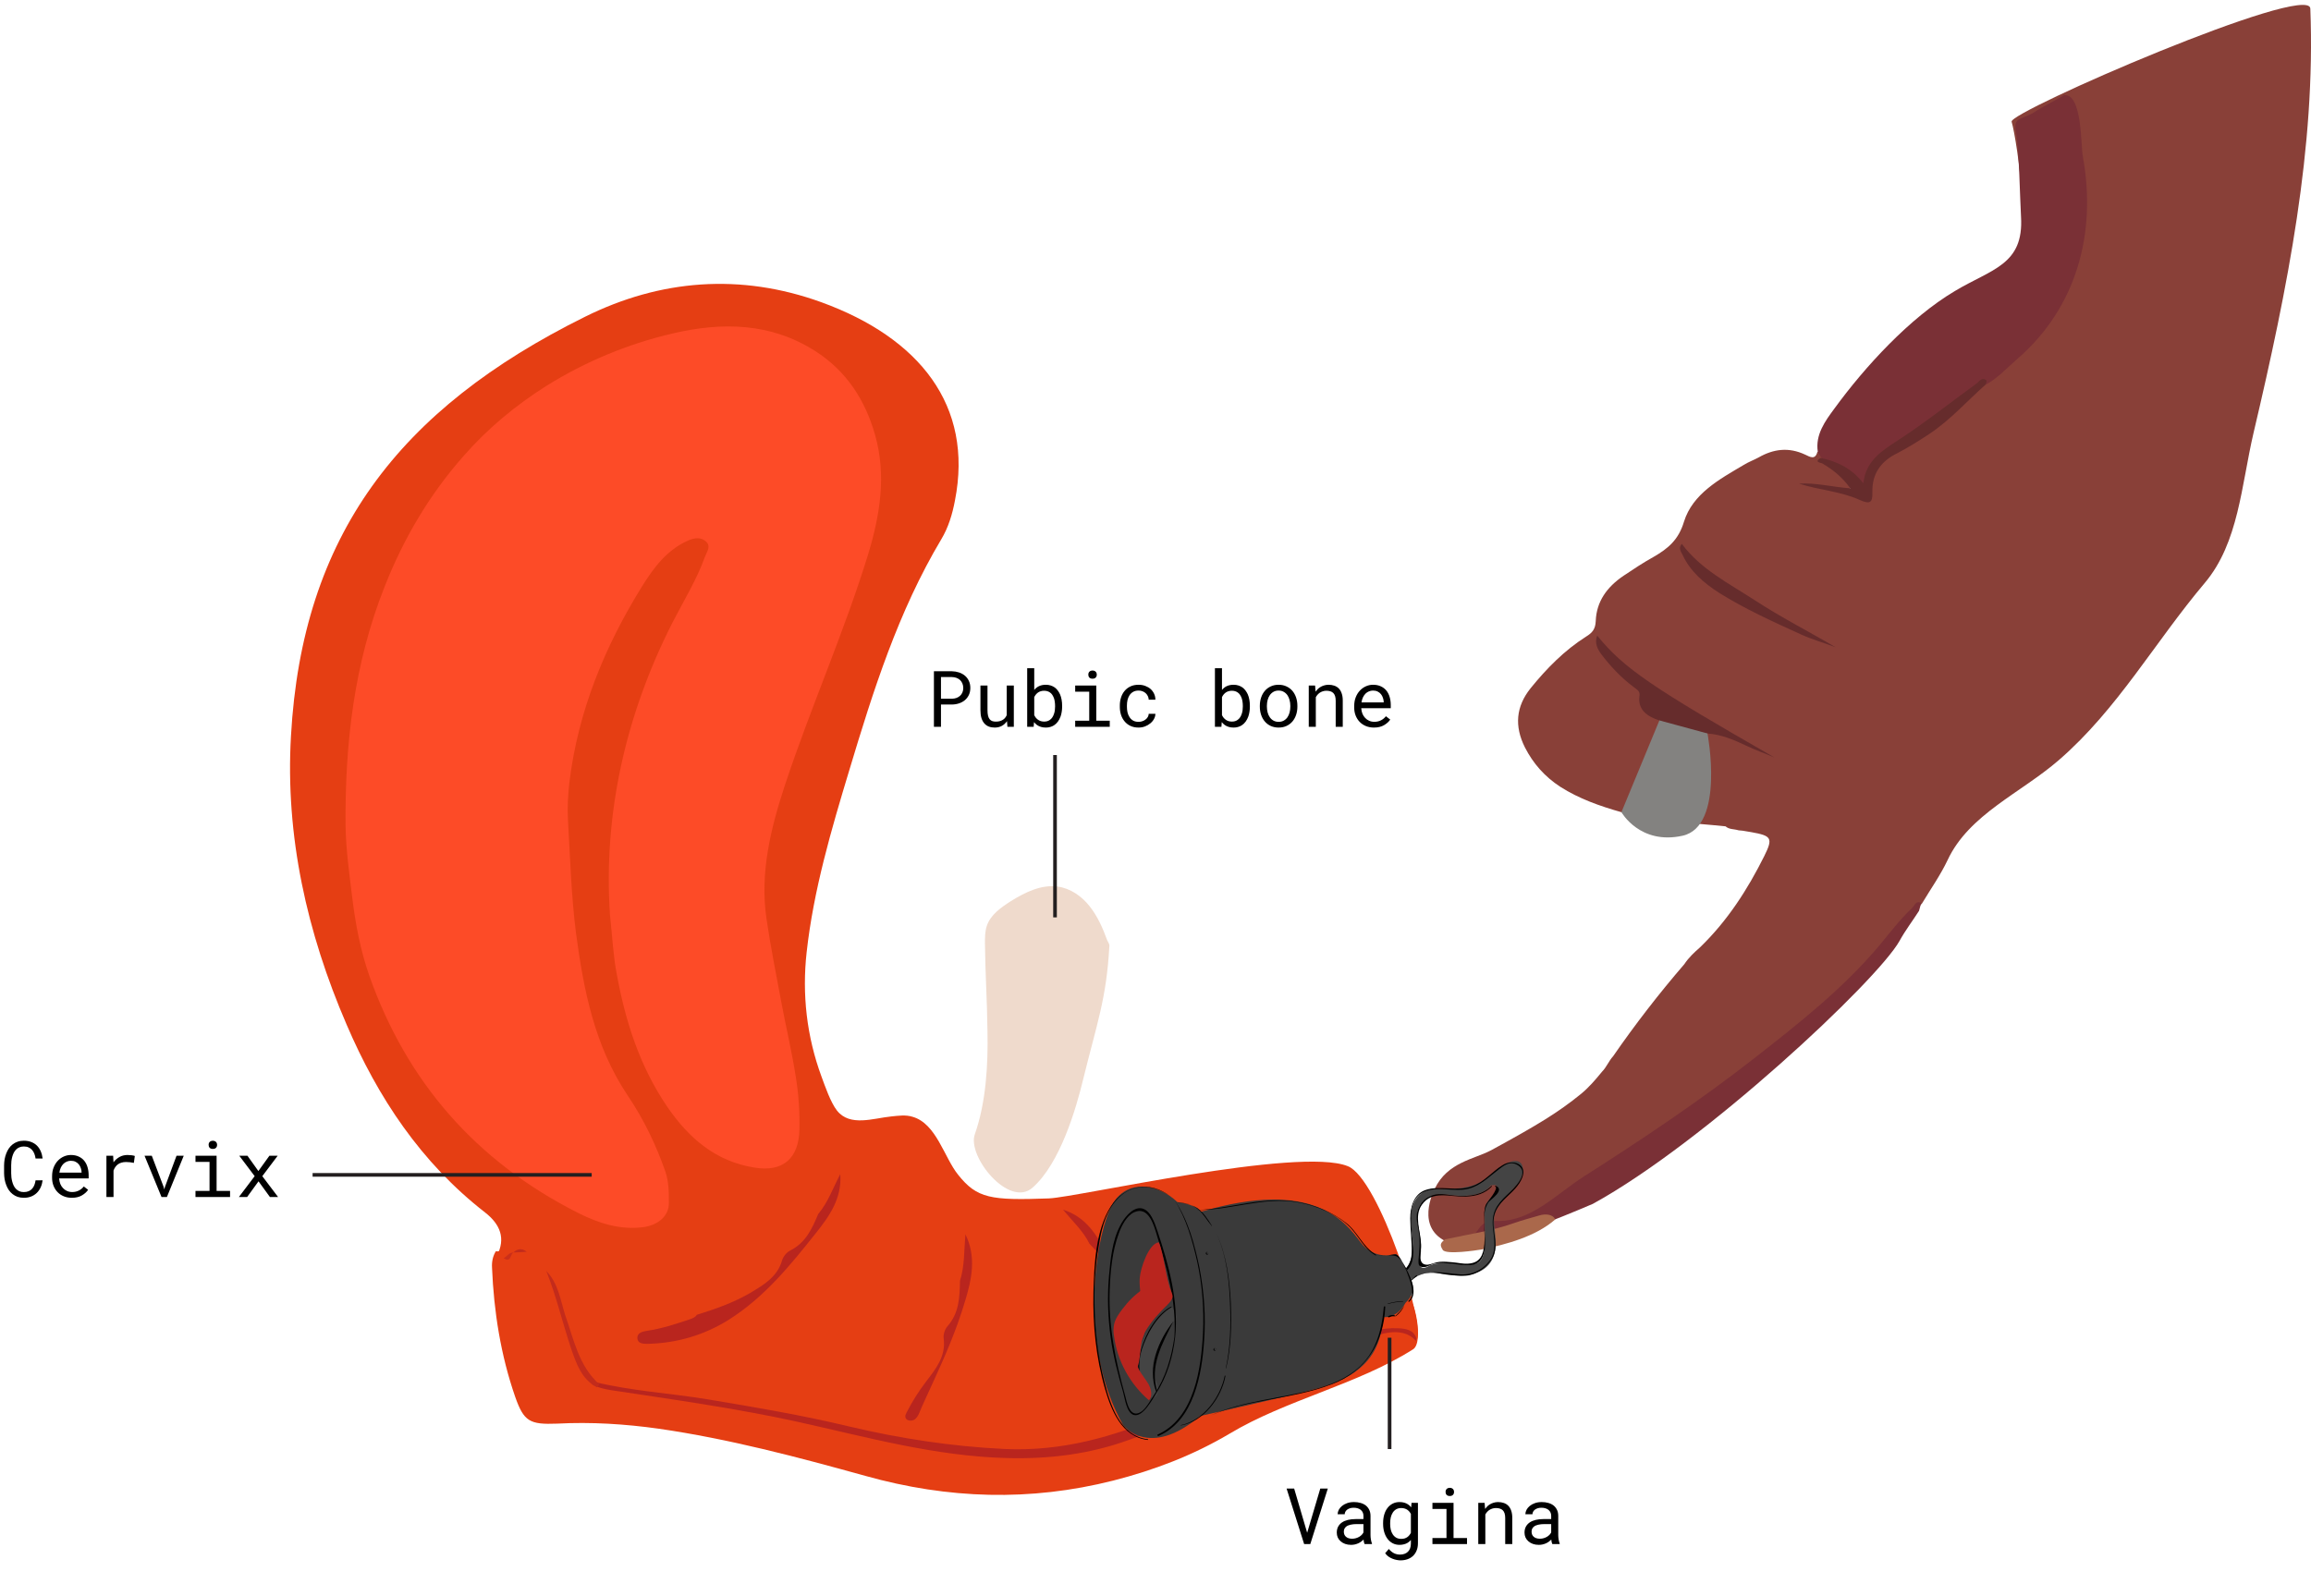
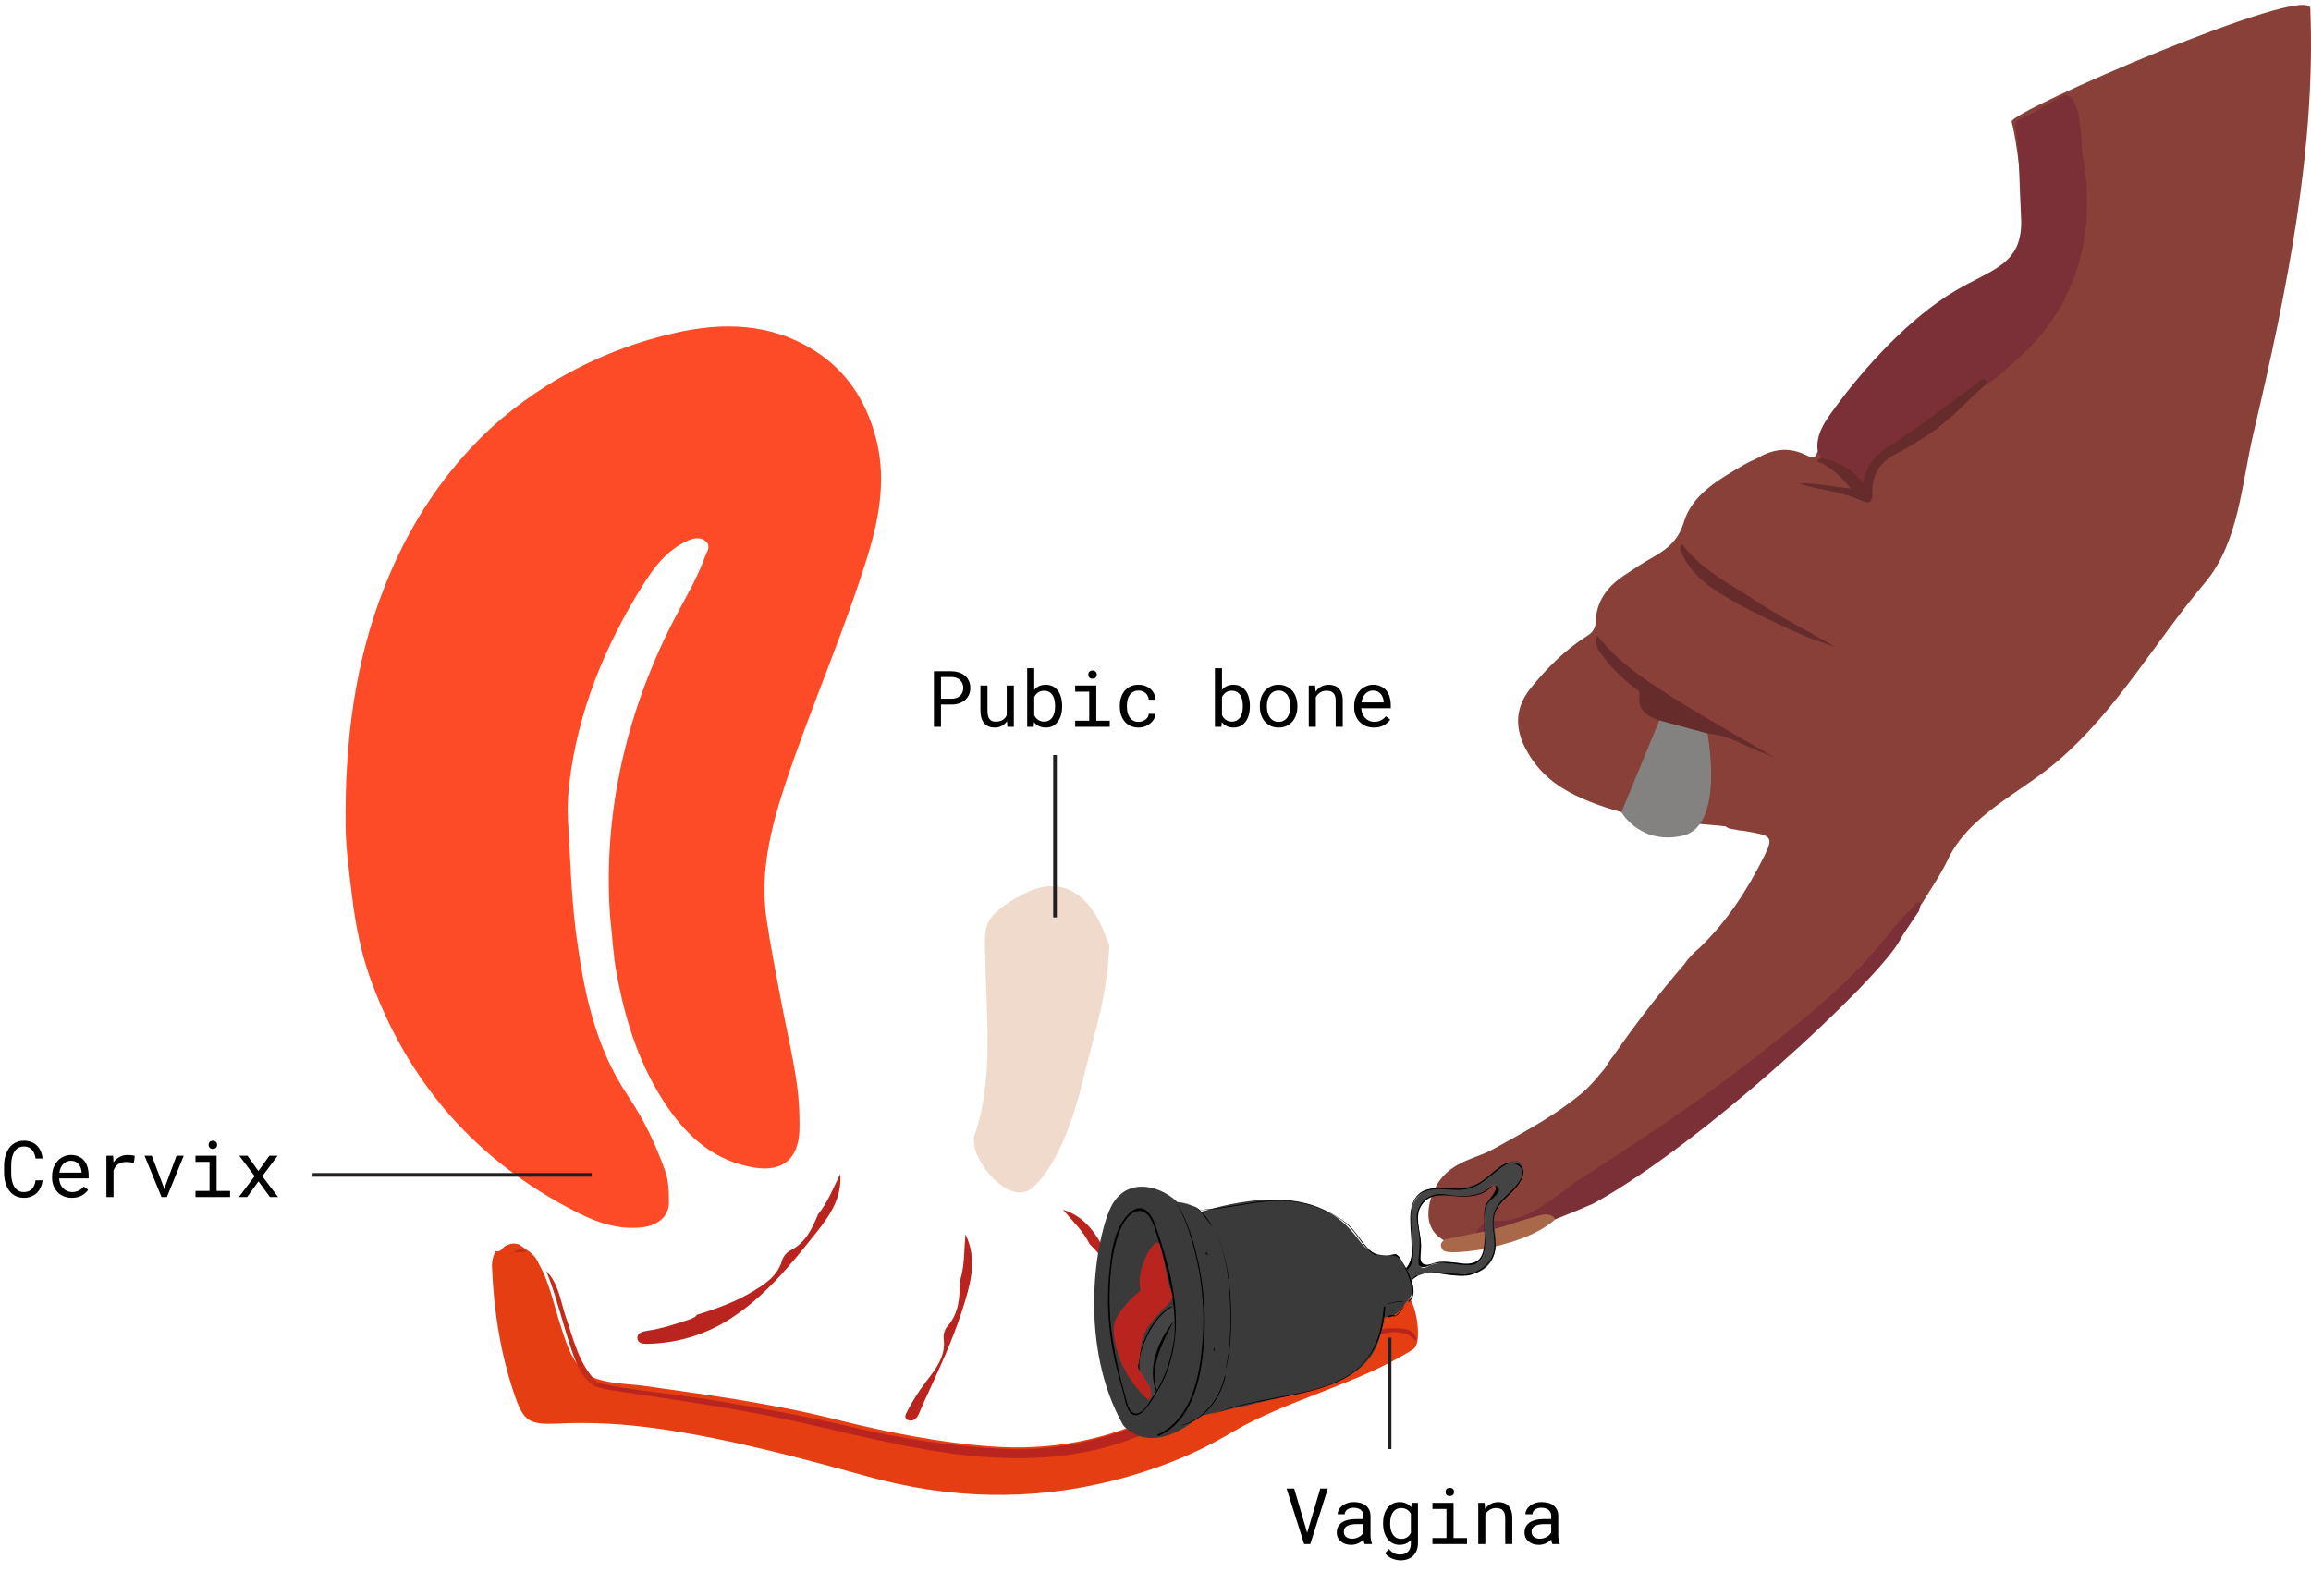
<svg xmlns="http://www.w3.org/2000/svg" width="414" height="286" viewBox="0 0 414 286" fill="none">
-   <path d="M253.668 240.284C248.55 245.808 233.909 242.234 227.172 245.678C218.879 249.837 211.882 251.787 203.396 255.556C196.723 258.48 189.662 259.715 182.276 259.78C170.68 259.78 159.472 257.44 148.329 254.841C135.437 251.787 122.286 250.292 109.135 248.602C107.969 248.472 106.867 248.147 105.831 247.692C102.721 245.613 101.62 242.299 100.518 239.049C99.223 235.28 98.575 231.251 96.437 227.742C95.66 226.247 94.299 225.337 92.939 224.363C92.42 224.038 91.837 224.038 91.254 224.233C91.06 224.298 90.93 224.363 90.736 224.493C90.218 224.753 89.829 225.142 89.246 225.207C89.181 225.142 89.052 225.142 88.987 225.078C90.671 221.893 89.57 219.359 86.914 217.279C75.382 208.311 67.673 196.614 62.101 183.617C54.975 167.11 51.088 149.759 52.125 131.888C54.133 96.016 71.366 73.336 104.794 56.765C118.269 50.071 132.651 48.901 147.163 54.165C164.655 60.534 174.437 72.621 171.068 89.713C170.615 92.117 169.902 94.521 168.607 96.666C160.897 109.598 156.427 123.765 152.151 137.997C148.912 148.719 145.738 159.507 144.507 170.62C143.665 178.158 144.507 185.696 147.163 192.91C147.811 194.664 148.783 197.524 149.949 199.018C152.281 201.943 156.427 200.383 159.666 200.058C160.962 199.928 162.258 199.733 163.489 200.123C167.764 201.358 169.125 207.401 171.652 210.521C175.02 214.745 177.482 215.135 187.912 214.745C192.966 214.55 232.678 205.452 241.424 208.961C246.996 211.041 255.741 238.01 253.668 240.284Z" fill="#E53E13" />
  <path d="M124.813 235.606C128.182 234.567 131.486 233.397 134.466 231.642C136.863 230.213 139.26 228.783 140.102 225.859C140.296 225.209 140.879 224.429 141.527 224.104C144.378 222.674 145.479 220.14 146.58 217.54C148.329 215.461 149.172 212.991 150.532 210.392C150.856 214.746 148.524 217.995 146.192 220.92C141.592 226.703 136.992 232.422 130.514 236.516C126.108 239.246 121.314 240.675 116.067 240.805C115.29 240.805 114.318 240.805 114.188 239.895C114.059 238.791 115.16 238.596 115.937 238.466C118.594 238.076 121.12 237.231 123.647 236.386C124.165 236.191 124.618 235.996 124.813 235.606Z" fill="#B9251E" />
  <path d="M198.732 169.586C198.213 178.944 196.529 183.298 194.067 193.306C192.771 198.699 189.921 208.447 184.997 212.801C180.786 216.57 173.207 207.212 174.632 203.248C176.64 197.595 177.029 190.706 176.899 184.792C176.835 179.139 176.511 174.72 176.446 169.066C176.446 168.026 176.446 166.921 176.77 165.947C177.418 163.932 179.296 162.632 181.11 161.463C183.637 159.903 186.487 158.473 189.467 158.863C191.8 159.188 193.808 160.618 195.233 162.437C196.658 164.257 197.565 166.337 198.343 168.481C198.537 168.871 198.796 169.196 198.732 169.586Z" fill="#EFDACC" />
  <path d="M93.003 223.001C94.298 223.975 95.853 224.69 96.436 226.315C98.509 229.889 99.222 233.918 100.518 237.817C101.554 241.067 102.526 244.381 105.571 246.526C108.68 248.02 112.114 247.89 115.418 248.345C127.014 249.97 138.546 251.529 149.883 254.389C159.018 256.663 168.152 258.483 177.611 259.198C188.365 259.978 198.406 258.028 207.995 253.284C217.712 248.475 227.106 243.016 236.823 238.142C240.775 236.128 244.792 234.308 249.068 232.879C250.558 232.359 250.558 232.359 252.113 232.424C253.408 232.424 255.093 240.547 253.149 241.782C243.108 248.15 230.41 250.815 220.239 256.923C213.76 260.757 206.828 263.422 199.443 265.306C184.543 269.075 169.837 268.621 155.001 264.462C142.822 261.082 130.577 257.833 118.009 256.013C111.984 255.169 105.895 254.779 99.805 255.104C94.881 255.299 93.845 254.714 92.29 250.295C89.699 242.821 88.468 235.023 88.144 227.16C88.079 226.12 88.273 225.08 88.856 224.17L88.921 224.235C89.828 224.365 90.022 223.456 90.67 223.196C91.448 222.806 92.225 222.741 93.003 223.001Z" fill="#E53E13" />
  <path d="M253.668 240.285C252.243 238.66 249.976 238.27 246.801 239.245C241.295 240.87 236.112 243.209 230.929 245.484C221.406 249.708 212.142 254.451 202.23 258.026C195.233 260.56 188.042 261.47 180.462 261.275C167.441 260.95 155.261 257.506 142.887 254.776C131.939 252.372 120.731 250.812 109.588 249.123C108.293 248.928 107.126 248.668 106.025 248.018C105.896 247.693 106.025 247.498 106.479 247.628C113.087 249.253 120.019 249.643 126.756 250.747C135.308 252.177 143.794 253.607 152.152 255.621C161.221 257.766 170.485 259.195 180.009 259.65C190.309 260.105 199.509 257.441 208.514 253.607C219.721 248.863 230.54 243.534 242.137 239.635C244.793 238.725 247.514 237.88 250.429 238.01C251.919 238.075 253.28 238.335 253.733 239.83C253.733 240.025 253.668 240.155 253.668 240.285Z" fill="#B9251E" />
  <path d="M109.265 163.866C108.099 146.125 111.921 128.384 120.472 111.552C122.481 107.653 124.813 103.884 126.303 99.725C126.627 98.88 127.404 97.906 126.497 97.061C125.59 96.216 124.424 96.346 123.258 96.866C119.436 98.555 117.104 101.74 115.031 105.054C108.293 115.907 103.564 127.474 102.009 140.146C101.75 142.421 101.62 144.695 101.75 146.97C102.138 153.663 102.333 160.422 103.175 167.115C104.535 177.318 106.479 187.391 112.439 196.294C115.29 200.518 117.492 205.067 119.177 209.876C119.825 211.76 119.825 213.71 119.825 215.595C119.825 217.934 117.881 219.494 115.354 219.884C111.079 220.469 107.192 219.169 103.564 217.349C85.165 208.056 72.856 193.759 66.183 174.914C64.564 170.3 63.657 165.491 63.074 160.617C62.555 156.393 61.972 152.234 61.907 148.009C61.778 133.388 63.398 118.961 68.904 105.119C72.273 96.541 76.937 88.612 83.092 81.659C87.368 76.785 92.356 72.626 97.927 69.117C104.924 64.763 112.439 61.644 120.472 59.759C129.348 57.679 138.029 57.809 145.997 62.878C151.634 66.452 155.002 71.716 156.752 77.89C158.825 85.168 157.658 92.252 155.521 99.335C151.245 113.242 145.285 126.629 140.685 140.471C138.094 148.334 136.085 156.328 137.316 164.646C138.029 169.52 139.001 174.394 139.908 179.268C140.75 183.817 141.851 188.366 142.564 192.98C143.082 196.164 143.276 199.218 143.212 202.468C143.082 207.536 140.296 210.071 135.178 209.226C128.117 208.121 123.323 203.832 119.565 198.373C114.642 191.16 112.05 183.102 110.496 174.589C109.848 171.274 109.718 168.025 109.265 163.866Z" fill="#FD4B27" />
  <path d="M107.386 248.083C107.256 248.278 107.062 248.408 106.932 248.603C104.146 247.108 103.239 244.314 102.332 241.715C100.778 237.101 99.676 232.292 97.862 227.743C100 229.952 100.389 232.877 101.231 235.606C102.786 239.96 103.628 244.704 107.386 248.083Z" fill="#C32B1B" />
-   <path d="M91.965 224.431C91.382 224.821 91.576 226.316 90.216 225.471C90.799 225.146 91.188 224.431 91.965 224.431Z" fill="#CB2F19" />
+   <path d="M91.965 224.431C90.799 225.146 91.188 224.431 91.965 224.431Z" fill="#CB2F19" />
  <path d="M94.364 224.301C93.586 224.366 92.809 224.431 91.967 224.431C92.744 223.717 93.522 223.652 94.364 224.301Z" fill="#C32B1B" />
  <path d="M309.123 148.074C302.904 147.424 296.555 147.229 290.465 145.539C286.578 144.434 282.886 143.135 279.517 140.99C276.731 139.17 274.658 136.831 273.168 133.907C271.289 130.137 271.548 126.628 274.205 123.314C277.055 119.805 280.23 116.555 284.117 114.086C285.283 113.371 285.801 112.721 285.866 111.292C285.995 107.782 287.874 105.183 290.854 103.168C292.603 101.999 294.353 100.829 296.231 99.789C298.823 98.294 300.701 96.735 301.673 93.485C303.228 88.481 308.022 85.882 312.427 83.283C313.27 82.763 314.176 82.438 315.019 81.983C317.74 80.423 320.461 80.098 323.376 81.463C324.218 81.853 325.19 82.503 325.579 80.943C325.967 81.008 326.226 81.333 326.356 81.658C327.263 83.413 329.401 83.933 330.567 85.427C331.085 86.077 332.057 86.727 331.409 87.572C330.891 88.287 329.984 87.962 329.206 87.767C327.652 87.442 326.097 87.182 324.801 86.987C327.457 87.572 330.437 87.767 333.223 88.806C334.065 89.131 334.713 88.936 334.713 88.027C334.843 83.802 337.499 81.463 341.127 79.708C354.731 73.145 366.846 55.599 363.089 40.717C362.7 39.222 361.404 48.45 359.914 49.1C364.643 47.215 361.339 25.055 360.368 21.806C359.849 20.051 413.685 -3.278 413.879 1.53C414.851 26.355 409.863 51.44 403.708 77.564C401.506 86.987 401.052 97.255 394.962 104.468C386.022 115.061 379.349 127.083 368.854 136.181C362.052 142.095 352.723 145.929 348.901 154.117C347.605 156.847 345.856 159.316 344.301 161.915C339.896 166.335 336.397 171.598 331.798 175.887C322.598 184.531 312.557 192.199 302.256 199.542C295.778 204.221 288.975 208.38 282.173 212.669C273.427 218.193 275.436 219.103 259.563 222.677C253.344 220.208 256.842 213.384 257.037 212.994C259.304 208.25 264.098 207.731 267.143 206.106C275.5 201.557 279.128 199.347 283.21 196.033C284.635 194.863 285.801 193.499 286.967 192.069C287.809 191.224 288.198 190.119 288.975 189.275C292.927 183.556 297.203 178.032 301.738 172.768C302.515 171.598 303.487 170.689 304.524 169.779C309.447 165.035 313.075 159.381 316.055 153.402C317.675 150.153 317.351 149.763 313.723 149.113C313.205 149.048 312.686 148.918 312.168 148.853C311.909 148.853 311.715 148.788 311.456 148.788C310.613 148.528 309.771 148.658 309.123 148.074Z" fill="#894038" />
  <path d="M364.902 19.792C365.161 19.597 369.502 17.257 369.761 17.062C370.15 16.802 369.308 17.127 369.761 17.062C373.065 16.672 372.741 26.225 373.13 28.045C375.657 41.952 371.899 55.209 361.404 64.307C359.59 65.867 357.906 67.751 355.768 68.921C355.314 68.661 354.99 68.726 354.602 69.051C349.419 73.21 344.107 77.109 338.47 80.683C336.721 81.788 335.425 83.283 334.842 85.232C334.583 85.947 334.13 87.377 333.158 86.402C331.15 84.452 328.364 83.738 326.226 81.983C326.032 81.658 325.837 81.268 325.643 80.943C325.19 77.889 326.939 75.484 328.623 73.21C334.065 65.737 342.098 56.964 350.196 52.155C356.804 48.19 362.57 47.476 362.052 38.833C361.857 35.518 361.728 26.94 361.145 23.626C360.562 20.701 362.376 21.611 364.902 19.792Z" fill="#7A3036" />
  <path d="M343.784 163.212C342.618 165.032 341.322 166.722 340.286 168.606C336.334 175.69 305.367 204.738 285.349 215.721C270.06 222.284 260.018 224.884 259.565 223.974C259.435 222.999 260.472 221.829 261.638 221.505C265.784 222.219 263.776 218.645 268.051 218.775C274.206 219.035 278.87 213.901 283.794 210.782C294.289 204.088 304.59 197.2 314.307 189.597C322.211 183.423 330.115 177.184 336.593 169.516C338.537 167.176 340.351 164.772 342.553 162.692C343.007 162.238 343.201 161.328 344.173 161.783C344.043 162.303 343.914 162.757 343.784 163.212Z" fill="#7A3036" />
  <path d="M326.161 82.049C329.142 82.698 331.733 83.933 333.806 86.598C334.259 82.504 337.175 80.749 340.155 78.799C344.949 75.68 349.419 72.106 354.083 68.726C354.537 68.401 355.055 67.427 355.897 68.206C355.962 68.271 355.768 68.661 355.703 68.921C352.399 71.846 349.419 75.225 345.726 77.695C343.848 78.929 341.904 80.164 339.896 81.204C336.851 82.698 335.361 84.973 335.426 88.157C335.49 90.042 335.037 90.432 333.158 89.587C329.725 88.027 325.902 87.832 322.274 86.663C325.254 86.468 328.105 87.248 331.474 87.507C329.984 85.428 328.299 84.128 326.421 83.023C325.967 82.893 324.995 82.763 326.161 82.049Z" fill="#662C2C" />
  <path d="M286.125 113.89C290.919 119.804 296.102 123.248 317.869 135.725C316.185 135.01 314.501 134.425 312.881 133.646C310.678 132.606 308.476 131.631 305.884 131.436C302.839 131.176 300.054 130.006 297.268 129.097C295.26 128.447 293.316 127.277 293.705 124.678C293.834 123.833 293.251 123.573 292.668 123.118C290.401 121.428 288.522 119.414 286.838 117.204C286.19 116.295 285.607 115.255 286.125 113.89Z" fill="#662C2C" />
  <path d="M301.285 97.452C304.654 102.001 309.707 104.535 314.307 107.525C318.971 110.579 323.96 113.113 328.818 115.973C326.745 115.193 324.672 114.608 322.664 113.698C317.676 111.424 312.622 109.149 307.958 106.225C305.237 104.47 302.775 102.391 301.415 99.402C301.091 98.817 300.637 98.167 301.285 97.452Z" fill="#662C2C" />
  <path d="M271.224 219.165C272.714 218.646 274.204 218.256 275.759 217.801C276.795 217.476 278.156 217.541 278.609 218.516C275.111 221.57 269.864 223 265.329 223.91C264.551 224.04 259.045 224.884 258.462 223.975C257.943 223.13 257.943 222.805 258.85 222.09C262.996 221.18 267.207 220.595 271.224 219.165Z" fill="#AA684B" />
  <path d="M290.467 145.534C290.467 145.534 293.771 151.447 301.415 149.758C309.06 148.068 305.885 131.433 305.885 131.433L297.269 129.093L290.467 145.534Z" fill="#838280" />
  <path d="M166.794 248.474C169.126 243.405 171.329 238.466 172.948 232.943C174.05 229.238 174.956 225.274 172.948 221.18C172.689 224.17 172.819 226.899 171.976 229.498C171.912 232.423 171.847 235.282 169.709 237.687C169.255 238.206 168.932 239.181 169.061 239.896C169.45 243.015 167.701 245.225 165.951 247.499C164.526 249.384 163.49 251.009 162.388 253.153C162.259 253.413 162.129 253.673 162.194 253.933C162.259 254.518 163.101 254.713 163.684 254.453C164.202 254.193 164.526 253.608 164.721 253.088C165.368 251.529 166.081 250.034 166.794 248.474Z" fill="#B9251E" />
  <path d="M199.055 242.756C197.435 237.817 200.545 229.174 198.083 224.431C196.463 221.246 194.52 218.062 190.438 216.762C192.188 218.907 194.066 220.596 195.168 222.871C197.046 224.82 198.86 226.705 198.86 229.759C198.86 230.409 199.314 231.254 199.832 231.644C202.1 233.463 197.565 240.027 197.824 242.691C198.018 244.901 198.342 246.721 198.99 248.8C199.055 249.06 199.12 249.32 199.379 249.45C199.832 249.775 200.545 249.32 200.739 248.8C200.934 248.28 200.739 247.695 200.61 247.175C200.027 245.681 199.573 244.186 199.055 242.756Z" fill="#B9251E" />
  <path d="M249.782 231.708C250.819 230.344 254.771 227.484 257.232 228.069C262.674 229.304 268.375 228.589 267.922 221.961C267.598 217.542 266.691 217.607 271.679 212.343C273.493 210.393 273.493 206.234 269.088 208.899C266.561 210.393 266.238 213.513 256.455 213.058C256.455 213.058 251.726 213.448 252.892 220.726C253.928 227.225 250.884 228.394 249.005 229.629L249.782 231.708ZM265.071 226.055C263.581 227.549 258.269 225.275 255.678 227.03L255.224 227.16C254.9 227.225 254.576 227.16 254.382 226.835C254.252 226.64 254.252 226.445 254.252 226.25C254.252 226.055 254.317 225.86 254.382 225.665L254.447 225.145C254.9 222.806 253.928 219.491 253.864 218.387C253.734 216.567 254.447 215.397 256.002 214.487C257.686 213.513 259.889 214.292 261.832 214.292C263.776 214.292 265.914 213.903 267.08 212.408L267.728 212.343C268.181 212.278 268.44 212.928 268.311 213.383C268.116 213.773 267.728 214.032 267.404 214.357C265.849 215.657 265.914 216.567 265.978 218.646C265.914 220.791 266.497 224.625 265.071 226.055Z" fill="#444444" />
  <path d="M253.733 228.52C252.826 229.234 252.113 230.079 251.077 230.534C251.012 230.534 251.077 230.664 251.141 230.664C252.178 230.209 252.955 229.299 253.862 228.65C253.862 228.585 253.798 228.455 253.733 228.52Z" fill="black" />
  <path d="M254.122 228.456C256.973 227.416 259.823 228.846 262.674 228.586C264.488 228.456 266.237 227.156 267.208 225.661C268.634 223.452 267.403 221.177 267.532 218.773C267.727 215.068 271.549 214.093 272.715 210.974C273.622 208.57 270.966 207.66 269.217 208.765C267.273 209.934 265.913 211.819 263.645 212.599C260.989 213.574 258.009 212.339 255.353 213.249C253.28 213.964 252.632 216.303 252.632 218.318C252.632 220.397 252.956 222.412 252.891 224.491C252.826 226.701 251.79 227.611 249.911 228.716C249.782 228.781 249.911 229.04 250.041 228.975C251.855 227.936 252.956 227.286 253.15 225.011C253.474 221.697 251.272 215.523 254.964 213.639C257.426 212.404 260.536 213.704 263.127 212.989C265.33 212.404 266.755 210.844 268.504 209.544C269.346 208.895 270.383 208.05 271.614 208.635C274.464 209.999 271.096 213.054 269.994 214.093C268.051 215.913 267.144 217.343 267.468 220.137C267.662 222.152 268.115 224.166 266.885 225.856C265.524 227.676 263.516 228.586 261.248 228.326C258.851 228.131 256.39 227.546 254.122 228.456C254.057 228.456 254.057 228.391 254.122 228.456Z" fill="black" />
  <path d="M267.142 212.53C265.587 214.09 263.32 214.415 261.182 214.285C259.692 214.22 258.137 213.7 256.712 214.155C255.092 214.61 253.926 216.04 253.797 217.729C253.732 218.834 254.056 219.939 254.185 220.979C254.444 222.603 254.25 224.098 254.12 225.723C254.056 226.827 254.25 227.152 255.351 227.022C255.87 226.957 256.453 226.502 257.036 226.437C258.008 226.242 259.044 226.372 260.016 226.437C261.117 226.567 262.283 226.762 263.449 226.697C264.939 226.567 265.587 225.723 265.911 224.228C266.494 221.563 265.069 217.794 266.624 215.455C267.013 214.935 269.733 213.245 267.919 212.465C267.855 212.4 267.79 212.53 267.855 212.595C268.567 212.92 266.494 215.325 266.235 215.78C266.041 216.17 265.976 216.625 265.911 217.079C265.652 219.029 266.106 220.979 265.911 222.928C265.717 224.878 265.199 226.307 262.996 226.437C262.024 226.502 261.052 226.242 260.081 226.177C259.368 226.113 258.655 226.048 257.878 226.113C257.165 226.178 256.388 226.567 255.74 226.632C253.797 226.697 254.639 224.293 254.574 222.993C254.509 220.654 253.278 217.924 254.704 215.91C256.582 213.18 259.821 214.545 262.607 214.415C264.421 214.35 266.041 213.895 267.272 212.595C267.336 212.595 267.207 212.465 267.142 212.53Z" fill="black" />
  <path d="M252.308 228.003C251.337 226.118 250.106 224.688 250.106 224.688C250.106 224.688 246.283 226.053 243.692 222.544C241.036 219.035 235.335 211.106 215.122 217.15C215.122 217.15 214.733 215.98 210.911 215.395C207.542 212.146 201.323 210.846 198.797 216.76C195.946 223.389 193.42 241.585 201.194 255.362C201.194 255.362 205.793 261.536 214.993 253.737C214.993 253.737 228.273 250.748 233.78 249.383C239.287 248.019 247.449 245.809 247.709 235.996C247.709 235.996 250.106 236.516 251.79 233.462C253.021 232.227 253.474 231.187 252.891 229.562L252.308 228.003Z" fill="#3A3A3A" />
  <path d="M209.811 233.981C209.811 233.981 203.267 239.505 203.98 244.184C204.628 248.668 204.887 249.708 206.118 250.423C206.507 250.683 208.515 250.098 206.766 246.783C205.341 243.989 209.163 238.205 210.653 236.255C211.042 235.671 209.811 233.981 209.811 233.981Z" fill="#444444" />
  <path d="M214.41 216.827C220.5 216.892 226.46 214.358 232.55 215.463C235.789 216.047 239.546 217.542 241.879 219.947C243.498 221.636 244.34 223.781 246.413 224.951C246.478 225.016 246.608 224.886 246.478 224.821C244.081 223.391 243.239 220.726 241.101 219.102C238.704 217.217 235.53 215.917 232.55 215.398C226.525 214.228 220.435 216.632 214.41 216.827Z" fill="black" />
  <path d="M246.479 224.883C247.645 225.208 249.588 224.558 250.495 225.337C251.273 225.987 251.92 227.612 252.244 228.522C252.763 229.821 253.54 232.096 252.309 233.136C252.244 233.201 252.374 233.33 252.439 233.265C254.317 231.771 252.374 228.132 251.467 226.572C251.143 226.052 250.754 225.013 250.106 224.818C249.718 224.688 248.876 224.948 248.422 224.948C247.774 224.948 247.062 225.013 246.479 224.883C246.479 224.883 246.479 224.818 246.479 224.883Z" fill="black" />
  <path d="M251.597 233.915C251.143 234.63 250.625 235.215 249.977 235.8C249.912 235.865 249.977 235.865 250.042 235.865C250.754 235.345 251.273 234.63 251.597 233.915C251.661 233.85 251.661 233.915 251.597 233.915Z" fill="black" />
  <path d="M248.681 233.657C249.523 233.397 250.43 233.267 251.337 233.267C251.402 233.267 251.402 233.202 251.337 233.202C250.43 233.137 249.523 233.332 248.616 233.592C248.616 233.592 248.616 233.722 248.681 233.657Z" fill="black" />
  <path d="M216.936 253.606C223.803 250.682 231.577 250.747 238.509 248.083C244.728 245.743 247.903 240.545 248.162 234.176C248.162 234.046 247.968 234.046 247.903 234.176C247.579 238.01 246.672 241.844 243.757 244.704C241.424 246.978 238.444 248.148 235.335 248.993C229.31 250.617 222.637 251.007 216.936 253.606C216.936 253.606 216.871 253.606 216.936 253.606Z" fill="black" />
  <path d="M217.91 220.983C219.789 225.143 220.242 229.757 220.372 234.241C220.501 237.88 220.372 241.584 219.595 245.159C219.595 245.224 219.659 245.224 219.659 245.159C220.566 241.454 220.631 237.425 220.501 233.656C220.307 229.367 219.724 224.883 217.91 220.983C217.91 220.983 217.91 220.918 217.91 220.983Z" fill="black" />
  <path d="M210.717 215.458C212.272 215.523 213.438 215.718 214.604 216.693C215.64 217.538 216.223 218.708 217.066 219.683H217.13C216.353 218.448 215.64 217.278 214.409 216.433C213.243 215.718 212.142 215.588 210.717 215.458Z" fill="black" />
  <path d="M210.458 215.135C212.531 218.384 213.633 222.413 214.475 226.117C215.382 230.276 215.706 234.565 215.511 238.854C215.187 245.092 214.021 254.06 207.413 257.05C207.219 257.115 207.413 257.374 207.543 257.309C213.892 254.58 215.317 246.197 215.706 240.284C216.03 235.865 215.706 231.446 214.863 227.092C214.021 223.063 212.855 218.579 210.458 215.135C210.458 215.07 210.458 215.07 210.458 215.135Z" fill="black" />
-   <path d="M209.745 214.422C206.052 211.498 201.517 212.278 198.99 216.177C196.269 220.466 196.01 226.639 195.881 231.578C195.751 237.362 196.334 243.276 197.954 248.864C199.055 252.634 200.934 257.507 205.598 258.027C205.728 258.027 205.728 257.897 205.598 257.897C200.545 257.313 198.861 251.529 197.824 247.5C196.658 242.951 196.14 238.207 196.075 233.528C196.01 229.434 196.334 225.34 197.176 221.376C197.759 218.581 198.796 215.722 201.258 213.902C203.914 211.953 207.283 212.603 209.745 214.422C209.809 214.422 209.745 214.487 209.745 214.422Z" fill="black" />
  <path d="M211.56 255.43C215.707 254.715 218.816 250.426 219.529 246.592C219.529 246.462 219.399 246.462 219.399 246.527C218.622 250.361 215.642 254.52 211.56 255.365C211.496 255.43 211.496 255.495 211.56 255.43Z" fill="black" />
  <path d="M210.393 239.568C209.874 243.207 208.838 246.782 206.765 249.901C206.247 250.681 205.275 252.5 204.368 253.02C202.36 254.255 201.841 251.136 201.582 250.161C199.833 243.857 198.537 237.619 198.796 231.055C198.926 227.741 199.25 224.231 200.416 221.047C200.87 219.747 201.841 217.798 203.202 217.213C205.793 216.043 206.765 219.747 207.218 221.242C209.032 227.221 210.781 233.265 210.393 239.568C210.328 239.698 210.522 239.698 210.522 239.568C211.17 233.135 209.356 226.636 207.348 220.592C206.894 219.293 206.117 216.628 204.303 216.498C202.683 216.433 201.258 218.448 200.675 219.617C199.25 222.282 198.926 225.726 198.667 228.651C198.343 232.355 198.472 236.124 198.991 239.828C199.444 243.077 200.286 246.262 201.193 249.446C201.517 250.551 201.776 253.085 203.072 253.54C204.757 254.06 206.506 250.616 207.154 249.641C209.097 246.587 210.134 243.077 210.522 239.568C210.458 239.503 210.393 239.503 210.393 239.568Z" fill="black" />
  <path d="M206.116 251.073C204.237 248.214 203.525 245.094 204.561 241.78C205.468 239.051 207.217 235.736 209.874 234.241C209.938 234.176 209.874 234.046 209.809 234.111C207.088 235.606 205.274 238.921 204.432 241.715C203.33 244.964 203.978 248.344 206.116 251.073C206.116 251.138 206.051 251.138 206.116 251.073Z" fill="black" />
  <path d="M210.201 236.777C207.48 240.222 205.536 245.031 207.091 249.32C207.156 249.45 207.35 249.385 207.285 249.255C205.925 244.706 208.192 240.807 210.201 236.777C210.265 236.777 210.265 236.777 210.201 236.777Z" fill="black" />
  <path d="M249.912 235.734C249.523 235.54 249.005 235.67 248.681 235.864C248.551 235.929 248.681 236.058 248.81 236.058C249.005 235.993 249.199 235.929 249.393 235.864C249.588 235.864 249.717 235.864 249.912 235.864C249.912 235.864 249.976 235.799 249.912 235.734Z" fill="black" />
  <path d="M216.482 224.623C216.482 224.753 216.353 224.818 216.223 224.818C216.094 224.818 215.964 224.688 216.029 224.493C216.094 224.363 216.223 224.298 216.353 224.363C216.418 224.363 216.482 224.493 216.482 224.623ZM216.482 224.623C216.482 224.493 216.418 224.428 216.353 224.363C216.223 224.363 216.159 224.428 216.159 224.493C216.159 224.558 216.159 224.688 216.288 224.688C216.288 224.753 216.418 224.688 216.482 224.623Z" fill="black" />
  <path d="M217.844 241.848C217.844 241.978 217.714 242.043 217.585 242.043C217.455 242.043 217.325 241.913 217.39 241.718C217.455 241.588 217.585 241.523 217.714 241.588C217.844 241.653 217.909 241.783 217.844 241.848ZM217.844 241.848C217.844 241.718 217.779 241.653 217.714 241.588C217.585 241.588 217.52 241.653 217.52 241.718C217.52 241.783 217.52 241.913 217.649 241.913C217.714 242.043 217.844 241.978 217.844 241.848Z" fill="black" />
  <path fill-rule="evenodd" clip-rule="evenodd" d="M207.412 232.162C207.153 231.707 206.764 231.382 206.31 231.057C206.051 230.862 205.727 230.732 205.403 230.732C205.144 230.732 204.885 230.927 204.691 231.057C203.265 232.032 202.164 233.136 201.128 234.501C200.48 235.346 199.767 236.321 199.573 237.361C199.443 238.075 199.443 238.79 199.573 239.44C200.156 243.859 202.423 248.018 205.857 250.943C206.505 250.098 206.246 248.863 205.663 247.888C204.626 246.199 203.201 244.964 203.589 242.755C203.913 241.065 205.015 239.7 205.209 237.945C205.403 236.321 208.06 233.656 207.476 232.292C207.476 232.292 207.412 232.227 207.412 232.162Z" fill="#B9251E" />
  <path fill-rule="evenodd" clip-rule="evenodd" d="M205.209 238.531C206.246 236.777 207.671 235.217 209.161 233.787C209.55 233.397 210.003 232.877 210.068 232.358C210.068 232.033 209.939 231.708 209.809 231.383C208.902 229.303 208.513 224.754 207.606 222.61C205.792 222.805 204.302 227.224 204.173 229.043C204.043 230.798 204.562 232.618 204.367 234.372C204.173 235.802 203.525 237.101 203.201 238.531C202.683 240.741 203.007 243.21 203.59 245.354C204.626 243.34 203.914 240.676 205.209 238.531Z" fill="#B9251E" />
  <path d="M248.936 239.709V259.66" stroke="#231F20" stroke-width="0.654" stroke-miterlimit="10" />
  <path d="M106 210.529L56 210.529" stroke="#231F20" stroke-width="0.654" stroke-miterlimit="10" />
  <path d="M189 135.296L189 164.386" stroke="#231F20" stroke-width="0.654" stroke-miterlimit="10" />
  <path d="M7.636 211.504H6.371C6.33 211.805 6.259 212.085 6.159 212.345C6.059 212.6 5.924 212.821 5.756 213.008C5.587 213.199 5.38 213.347 5.134 213.452C4.892 213.557 4.605 213.609 4.272 213.609C3.967 213.609 3.701 213.562 3.473 213.466C3.245 213.366 3.047 213.229 2.878 213.056C2.709 212.887 2.57 212.691 2.461 212.468C2.352 212.244 2.263 212.005 2.194 211.75C2.126 211.499 2.076 211.244 2.044 210.984C2.017 210.72 2.003 210.465 2.003 210.219V208.817C2.003 208.571 2.017 208.318 2.044 208.059C2.076 207.794 2.126 207.537 2.194 207.286C2.263 207.035 2.352 206.799 2.461 206.575C2.575 206.352 2.716 206.156 2.885 205.987C3.049 205.819 3.245 205.687 3.473 205.591C3.705 205.491 3.972 205.44 4.272 205.44C4.605 205.44 4.892 205.497 5.134 205.611C5.38 205.721 5.587 205.873 5.756 206.069C5.924 206.265 6.059 206.493 6.159 206.753C6.259 207.013 6.33 207.293 6.371 207.594H7.636C7.581 207.12 7.467 206.687 7.294 206.295C7.125 205.903 6.9 205.566 6.617 205.283C6.335 205.005 5.997 204.791 5.605 204.641C5.214 204.486 4.769 204.408 4.272 204.408C3.858 204.408 3.484 204.467 3.151 204.586C2.819 204.7 2.522 204.859 2.263 205.064C1.998 205.27 1.771 205.513 1.579 205.796C1.392 206.074 1.237 206.377 1.114 206.705C0.987 207.033 0.891 207.377 0.827 207.737C0.768 208.097 0.736 208.462 0.731 208.831V210.219C0.736 210.588 0.768 210.952 0.827 211.312C0.891 211.673 0.987 212.017 1.114 212.345C1.237 212.673 1.392 212.976 1.579 213.254C1.771 213.532 1.998 213.773 2.263 213.979C2.522 214.184 2.819 214.345 3.151 214.464C3.489 214.578 3.862 214.635 4.272 214.635C4.751 214.635 5.184 214.56 5.571 214.409C5.963 214.254 6.303 214.038 6.59 213.76C6.872 213.486 7.103 213.158 7.28 212.775C7.458 212.388 7.577 211.964 7.636 211.504ZM12.865 214.635C13.585 214.635 14.189 214.491 14.677 214.204C15.169 213.912 15.538 213.58 15.784 213.206L15.012 212.604C14.779 212.905 14.488 213.147 14.137 213.329C13.786 213.511 13.385 213.603 12.934 213.603C12.592 213.603 12.28 213.539 11.997 213.411C11.714 213.284 11.473 213.108 11.273 212.885C11.076 212.675 10.921 212.434 10.808 212.16C10.698 211.887 10.628 211.57 10.596 211.21V211.162H15.88V210.595C15.88 210.08 15.814 209.601 15.682 209.159C15.554 208.717 15.358 208.332 15.094 208.004C14.829 207.68 14.497 207.427 14.096 207.245C13.699 207.058 13.234 206.965 12.701 206.965C12.277 206.965 11.863 207.051 11.457 207.225C11.056 207.398 10.698 207.646 10.384 207.97C10.065 208.298 9.81 208.699 9.618 209.173C9.427 209.642 9.331 210.175 9.331 210.772V211.06C9.331 211.575 9.418 212.051 9.591 212.488C9.764 212.926 10.005 213.304 10.315 213.623C10.625 213.942 10.997 214.19 11.43 214.368C11.867 214.546 12.346 214.635 12.865 214.635ZM12.701 208.004C13.025 208.004 13.303 208.063 13.535 208.182C13.772 208.3 13.968 208.455 14.123 208.646C14.278 208.838 14.399 209.066 14.485 209.33C14.572 209.59 14.615 209.834 14.615 210.062V210.123H10.637C10.687 209.781 10.773 209.48 10.896 209.221C11.024 208.956 11.179 208.733 11.361 208.551C11.544 208.373 11.749 208.239 11.977 208.147C12.204 208.052 12.446 208.004 12.701 208.004ZM22.852 206.965C22.315 206.965 21.834 207.083 21.41 207.32C20.991 207.553 20.631 207.872 20.33 208.277L20.323 208.093L20.269 207.102H19.065V214.498H20.337V209.754C20.419 209.526 20.521 209.321 20.645 209.139C20.772 208.952 20.92 208.795 21.089 208.667C21.276 208.521 21.494 208.412 21.745 208.339C21.996 208.261 22.276 208.223 22.586 208.223C22.828 208.223 23.058 208.236 23.276 208.264C23.5 208.286 23.734 208.325 23.98 208.38L24.151 207.143C24.024 207.088 23.832 207.045 23.577 207.013C23.326 206.981 23.085 206.965 22.852 206.965ZM28.936 214.498H29.9L32.915 207.102H31.623L29.552 212.68L29.429 213.138L29.312 212.68L27.193 207.102H25.895L28.936 214.498ZM35.02 207.102V208.202H37.536V213.404H35.02V214.498H41.214V213.404H38.801V207.102H35.02ZM37.372 205.16C37.372 205.365 37.434 205.536 37.557 205.673C37.684 205.81 37.876 205.878 38.131 205.878C38.382 205.878 38.571 205.81 38.698 205.673C38.826 205.536 38.89 205.365 38.89 205.16C38.89 205.046 38.871 204.941 38.835 204.846C38.798 204.75 38.744 204.67 38.671 204.606C38.612 204.547 38.536 204.502 38.445 204.47C38.354 204.433 38.249 204.415 38.131 204.415C38.012 204.415 37.905 204.433 37.81 204.47C37.718 204.502 37.643 204.547 37.584 204.606C37.511 204.675 37.456 204.757 37.42 204.853C37.388 204.948 37.372 205.051 37.372 205.16ZM46.286 209.843L44.331 207.102H42.868L45.623 210.759L42.793 214.498H44.27L46.313 211.682L48.357 214.498H49.82L46.99 210.759L49.745 207.102H48.262L46.286 209.843Z" fill="black" />
  <path d="M233.63 276.69H234.73L237.868 266.737H236.521L234.32 274.154L234.17 274.653L234.026 274.168L231.839 266.737H230.485L233.63 276.69ZM244.458 276.69H245.777V276.581C245.695 276.376 245.632 276.137 245.586 275.863C245.54 275.585 245.518 275.323 245.518 275.077V271.639C245.518 271.224 245.442 270.862 245.292 270.552C245.142 270.242 244.937 269.982 244.677 269.772C244.412 269.567 244.1 269.415 243.74 269.314C243.38 269.21 242.991 269.157 242.571 269.157C242.111 269.157 241.699 269.221 241.334 269.349C240.974 269.476 240.669 269.643 240.418 269.848C240.163 270.057 239.967 270.292 239.83 270.552C239.698 270.812 239.63 271.076 239.625 271.345H240.896C240.896 271.19 240.933 271.042 241.006 270.9C241.083 270.755 241.19 270.629 241.327 270.524C241.464 270.42 241.63 270.335 241.826 270.271C242.027 270.208 242.252 270.176 242.503 270.176C242.772 270.176 243.013 270.21 243.228 270.278C243.446 270.347 243.631 270.442 243.781 270.565C243.932 270.693 244.048 270.846 244.13 271.023C244.212 271.201 244.253 271.402 244.253 271.625V272.206H242.872C242.357 272.206 241.89 272.256 241.471 272.356C241.056 272.457 240.701 272.607 240.404 272.808C240.108 273.013 239.878 273.268 239.714 273.573C239.554 273.879 239.475 274.234 239.475 274.64C239.475 274.95 239.534 275.239 239.652 275.508C239.775 275.772 239.949 276 240.172 276.191C240.391 276.387 240.657 276.542 240.972 276.656C241.291 276.77 241.646 276.827 242.038 276.827C242.28 276.827 242.507 276.802 242.722 276.752C242.936 276.702 243.139 276.633 243.33 276.547C243.517 276.46 243.688 276.36 243.843 276.246C244.002 276.132 244.146 276.011 244.273 275.884C244.287 276.039 244.308 276.189 244.335 276.335C244.367 276.476 244.408 276.595 244.458 276.69ZM242.223 275.727C241.977 275.727 241.76 275.695 241.573 275.631C241.386 275.567 241.231 275.478 241.108 275.364C240.985 275.255 240.892 275.123 240.828 274.968C240.769 274.813 240.739 274.644 240.739 274.462C240.739 274.271 240.773 274.1 240.842 273.949C240.915 273.799 241.02 273.669 241.156 273.56C241.348 273.405 241.605 273.291 241.929 273.218C242.257 273.14 242.64 273.102 243.077 273.102H244.253V274.599C244.18 274.744 244.08 274.886 243.952 275.022C243.825 275.155 243.674 275.273 243.501 275.378C243.323 275.483 243.127 275.567 242.913 275.631C242.699 275.695 242.469 275.727 242.223 275.727ZM247.773 272.931V273.074C247.773 273.603 247.842 274.097 247.979 274.558C248.115 275.013 248.311 275.41 248.566 275.747C248.817 276.084 249.125 276.349 249.489 276.54C249.854 276.731 250.262 276.827 250.713 276.827C250.982 276.827 251.232 276.798 251.465 276.738C251.697 276.684 251.909 276.604 252.101 276.499C252.224 276.431 252.338 276.351 252.442 276.26C252.552 276.169 252.654 276.068 252.75 275.959V276.595C252.75 276.914 252.704 277.196 252.613 277.442C252.522 277.688 252.392 277.894 252.224 278.058C252.05 278.226 251.843 278.354 251.602 278.44C251.36 278.527 251.089 278.57 250.788 278.57C250.619 278.57 250.451 278.552 250.282 278.516C250.114 278.484 249.945 278.429 249.776 278.352C249.608 278.274 249.441 278.169 249.277 278.037C249.113 277.91 248.954 277.752 248.799 277.565L248.143 278.324C248.311 278.566 248.512 278.769 248.744 278.933C248.981 279.097 249.227 279.227 249.482 279.322C249.733 279.423 249.981 279.493 250.228 279.534C250.474 279.58 250.692 279.603 250.884 279.603C251.349 279.603 251.772 279.534 252.155 279.397C252.538 279.261 252.868 279.06 253.146 278.796C253.42 278.532 253.632 278.21 253.782 277.832C253.937 277.454 254.015 277.021 254.015 276.533V269.294H252.866L252.805 270.101C252.718 269.991 252.625 269.891 252.524 269.8C252.429 269.709 252.326 269.629 252.217 269.561C252.016 269.428 251.791 269.328 251.54 269.26C251.294 269.191 251.023 269.157 250.727 269.157C250.266 269.157 249.854 269.251 249.489 269.438C249.125 269.624 248.815 269.884 248.56 270.217C248.304 270.549 248.108 270.948 247.972 271.413C247.84 271.873 247.773 272.379 247.773 272.931ZM249.038 273.074V272.931C249.038 272.571 249.075 272.229 249.147 271.905C249.225 271.577 249.346 271.288 249.51 271.037C249.669 270.791 249.874 270.595 250.125 270.449C250.38 270.303 250.686 270.23 251.041 270.23C251.251 270.23 251.442 270.258 251.615 270.312C251.788 270.363 251.946 270.433 252.087 270.524C252.228 270.62 252.354 270.732 252.463 270.859C252.572 270.987 252.668 271.128 252.75 271.283V274.674C252.668 274.833 252.572 274.979 252.463 275.111C252.354 275.243 252.23 275.357 252.094 275.453C251.952 275.549 251.793 275.624 251.615 275.679C251.442 275.729 251.246 275.754 251.027 275.754C250.676 275.754 250.376 275.683 250.125 275.542C249.874 275.396 249.669 275.2 249.51 274.954C249.346 274.708 249.225 274.423 249.147 274.1C249.075 273.776 249.038 273.434 249.038 273.074ZM256.612 269.294V270.395H259.128V275.597H256.612V276.69H262.806V275.597H260.393V269.294H256.612ZM258.964 267.353C258.964 267.558 259.025 267.729 259.148 267.865C259.276 268.002 259.467 268.07 259.723 268.07C259.973 268.07 260.162 268.002 260.29 267.865C260.418 267.729 260.481 267.558 260.481 267.353C260.481 267.239 260.463 267.134 260.427 267.038C260.39 266.942 260.336 266.863 260.263 266.799C260.203 266.74 260.128 266.694 260.037 266.662C259.946 266.626 259.841 266.607 259.723 266.607C259.604 266.607 259.497 266.626 259.401 266.662C259.31 266.694 259.235 266.74 259.176 266.799C259.103 266.867 259.048 266.949 259.012 267.045C258.98 267.141 258.964 267.243 258.964 267.353ZM264.822 276.69H266.087V271.386C266.174 271.226 266.274 271.08 266.388 270.948C266.506 270.816 266.634 270.7 266.771 270.6C266.939 270.486 267.124 270.397 267.324 270.333C267.525 270.265 267.741 270.23 267.974 270.23C268.243 270.23 268.479 270.262 268.685 270.326C268.894 270.39 269.072 270.493 269.218 270.634C269.359 270.775 269.466 270.96 269.539 271.188C269.612 271.415 269.648 271.693 269.648 272.021V276.69H270.913V271.994C270.913 271.502 270.852 271.078 270.729 270.723C270.61 270.363 270.439 270.066 270.216 269.834C269.993 269.602 269.721 269.431 269.402 269.321C269.088 269.212 268.737 269.157 268.35 269.157C268.062 269.162 267.789 269.205 267.529 269.287C267.274 269.365 267.037 269.476 266.818 269.622C266.673 269.718 266.534 269.832 266.401 269.964C266.274 270.091 266.155 270.233 266.046 270.388L265.957 269.294H264.822V276.69ZM278.091 276.69H279.41V276.581C279.328 276.376 279.264 276.137 279.219 275.863C279.173 275.585 279.15 275.323 279.15 275.077V271.639C279.15 271.224 279.075 270.862 278.925 270.552C278.774 270.242 278.569 269.982 278.31 269.772C278.045 269.567 277.733 269.415 277.373 269.314C277.013 269.21 276.623 269.157 276.204 269.157C275.744 269.157 275.331 269.221 274.967 269.349C274.607 269.476 274.301 269.643 274.051 269.848C273.796 270.057 273.6 270.292 273.463 270.552C273.331 270.812 273.262 271.076 273.258 271.345H274.529C274.529 271.19 274.566 271.042 274.639 270.9C274.716 270.755 274.823 270.629 274.96 270.524C275.097 270.42 275.263 270.335 275.459 270.271C275.66 270.208 275.885 270.176 276.136 270.176C276.405 270.176 276.646 270.21 276.86 270.278C277.079 270.347 277.264 270.442 277.414 270.565C277.564 270.693 277.681 270.846 277.763 271.023C277.845 271.201 277.886 271.402 277.886 271.625V272.206H276.505C275.99 272.206 275.523 272.256 275.104 272.356C274.689 272.457 274.333 272.607 274.037 272.808C273.741 273.013 273.511 273.268 273.347 273.573C273.187 273.879 273.107 274.234 273.107 274.64C273.107 274.95 273.167 275.239 273.285 275.508C273.408 275.772 273.581 276 273.805 276.191C274.023 276.387 274.29 276.542 274.604 276.656C274.924 276.77 275.279 276.827 275.671 276.827C275.912 276.827 276.14 276.802 276.354 276.752C276.569 276.702 276.771 276.633 276.963 276.547C277.15 276.46 277.321 276.36 277.476 276.246C277.635 276.132 277.779 276.011 277.906 275.884C277.92 276.039 277.94 276.189 277.968 276.335C278 276.476 278.041 276.595 278.091 276.69ZM275.855 275.727C275.609 275.727 275.393 275.695 275.206 275.631C275.019 275.567 274.864 275.478 274.741 275.364C274.618 275.255 274.525 275.123 274.461 274.968C274.402 274.813 274.372 274.644 274.372 274.462C274.372 274.271 274.406 274.1 274.475 273.949C274.548 273.799 274.652 273.669 274.789 273.56C274.98 273.405 275.238 273.291 275.562 273.218C275.89 273.14 276.272 273.102 276.71 273.102H277.886V274.599C277.813 274.744 277.713 274.886 277.585 275.022C277.457 275.155 277.307 275.273 277.134 275.378C276.956 275.483 276.76 275.567 276.546 275.631C276.332 275.695 276.102 275.727 275.855 275.727Z" fill="black" />
  <path d="M168.57 126.245H170.532C170.979 126.241 171.4 126.172 171.797 126.04C172.198 125.908 172.549 125.716 172.85 125.466C173.15 125.215 173.387 124.908 173.561 124.543C173.738 124.174 173.827 123.75 173.827 123.271C173.827 122.793 173.738 122.369 173.561 122C173.387 121.631 173.15 121.321 172.85 121.07C172.549 120.82 172.198 120.628 171.797 120.496C171.4 120.364 170.979 120.293 170.532 120.284H167.306V130.237H168.57V126.245ZM168.57 125.206V121.323H170.532C170.824 121.328 171.093 121.376 171.339 121.467C171.59 121.558 171.806 121.688 171.988 121.856C172.166 122.025 172.305 122.23 172.405 122.472C172.51 122.713 172.562 122.984 172.562 123.285C172.562 123.586 172.51 123.855 172.405 124.092C172.305 124.324 172.164 124.522 171.981 124.687C171.799 124.851 171.585 124.978 171.339 125.069C171.093 125.156 170.824 125.201 170.532 125.206H168.57ZM180.472 130.237H181.62V122.841H180.349V128.146C180.28 128.305 180.194 128.453 180.089 128.59C179.989 128.722 179.87 128.836 179.733 128.932C179.569 129.05 179.376 129.144 179.152 129.212C178.929 129.276 178.676 129.308 178.394 129.308C178.152 129.308 177.938 129.276 177.751 129.212C177.569 129.148 177.414 129.036 177.286 128.877C177.159 128.722 177.063 128.512 176.999 128.248C176.935 127.984 176.903 127.651 176.903 127.25V122.841H175.639V127.236C175.639 127.788 175.698 128.262 175.816 128.658C175.939 129.05 176.113 129.374 176.336 129.629C176.559 129.884 176.828 130.073 177.143 130.196C177.457 130.315 177.808 130.374 178.195 130.374C178.678 130.374 179.104 130.274 179.474 130.073C179.843 129.868 180.15 129.583 180.396 129.219L180.472 130.237ZM190.274 126.621V126.478C190.274 126.09 190.243 125.723 190.179 125.377C190.115 125.026 190.021 124.707 189.898 124.42C189.78 124.165 189.643 123.935 189.488 123.729C189.333 123.52 189.158 123.342 188.962 123.196C188.743 123.041 188.499 122.921 188.23 122.834C187.962 122.747 187.668 122.704 187.349 122.704C187.093 122.704 186.856 122.729 186.638 122.779C186.419 122.829 186.218 122.902 186.036 122.998C185.89 123.076 185.754 123.169 185.626 123.278C185.498 123.383 185.382 123.502 185.277 123.634V119.737H184.013V130.237H185.175L185.236 129.396C185.318 129.501 185.405 129.597 185.496 129.684C185.587 129.77 185.683 129.85 185.783 129.923C185.993 130.069 186.228 130.18 186.487 130.258C186.752 130.335 187.043 130.374 187.362 130.374C187.64 130.374 187.898 130.34 188.135 130.271C188.376 130.203 188.597 130.107 188.798 129.984C189.076 129.807 189.313 129.583 189.509 129.314C189.709 129.041 189.871 128.733 189.994 128.392C190.085 128.132 190.154 127.854 190.199 127.558C190.249 127.257 190.274 126.945 190.274 126.621ZM189.01 126.478V126.621C189.01 126.84 188.996 127.054 188.969 127.264C188.941 127.473 188.898 127.669 188.839 127.852C188.766 128.093 188.668 128.312 188.545 128.508C188.422 128.704 188.269 128.866 188.087 128.993C187.95 129.093 187.795 129.171 187.622 129.226C187.449 129.276 187.257 129.301 187.048 129.301C186.829 129.301 186.629 129.273 186.446 129.219C186.264 129.16 186.1 129.077 185.954 128.973C185.808 128.868 185.678 128.747 185.564 128.61C185.455 128.469 185.359 128.316 185.277 128.152V124.919C185.355 124.755 185.448 124.604 185.558 124.468C185.672 124.326 185.801 124.203 185.947 124.099C186.089 123.998 186.25 123.921 186.433 123.866C186.615 123.807 186.815 123.777 187.034 123.777C187.235 123.777 187.417 123.8 187.581 123.846C187.745 123.891 187.893 123.955 188.025 124.037C188.217 124.151 188.379 124.308 188.511 124.509C188.643 124.709 188.75 124.93 188.832 125.172C188.891 125.368 188.935 125.577 188.962 125.801C188.994 126.02 189.01 126.245 189.01 126.478ZM192.612 122.841V123.941H195.128V129.144H192.612V130.237H198.806V129.144H196.393V122.841H192.612ZM194.964 120.899C194.964 121.104 195.025 121.275 195.148 121.412C195.276 121.549 195.467 121.617 195.723 121.617C195.973 121.617 196.162 121.549 196.29 121.412C196.418 121.275 196.481 121.104 196.481 120.899C196.481 120.785 196.463 120.681 196.427 120.585C196.39 120.489 196.336 120.41 196.263 120.346C196.203 120.286 196.128 120.241 196.037 120.209C195.946 120.173 195.841 120.154 195.723 120.154C195.604 120.154 195.497 120.173 195.401 120.209C195.31 120.241 195.235 120.286 195.176 120.346C195.103 120.414 195.048 120.496 195.012 120.592C194.98 120.688 194.964 120.79 194.964 120.899ZM203.974 129.349C203.577 129.349 203.244 129.271 202.976 129.116C202.711 128.957 202.499 128.749 202.34 128.494C202.176 128.243 202.057 127.961 201.984 127.646C201.916 127.327 201.882 127.006 201.882 126.683V126.396C201.882 126.076 201.916 125.76 201.984 125.445C202.057 125.131 202.176 124.846 202.34 124.591C202.504 124.34 202.718 124.137 202.982 123.982C203.251 123.823 203.582 123.743 203.974 123.743C204.229 123.743 204.466 123.786 204.685 123.873C204.908 123.96 205.099 124.078 205.259 124.229C205.418 124.379 205.544 124.554 205.635 124.755C205.73 124.951 205.781 125.16 205.785 125.384H206.981C206.981 125.01 206.906 124.659 206.756 124.331C206.605 124.003 206.398 123.718 206.134 123.477C205.865 123.24 205.546 123.053 205.177 122.916C204.812 122.775 204.411 122.704 203.974 122.704C203.413 122.704 202.923 122.804 202.504 123.005C202.085 123.205 201.736 123.474 201.458 123.812C201.175 124.153 200.964 124.548 200.822 124.994C200.681 125.441 200.61 125.908 200.61 126.396V126.683C200.61 127.175 200.681 127.644 200.822 128.091C200.964 128.533 201.175 128.923 201.458 129.26C201.736 129.602 202.085 129.873 202.504 130.073C202.923 130.274 203.413 130.374 203.974 130.374C204.366 130.374 204.742 130.308 205.102 130.176C205.462 130.039 205.781 129.857 206.059 129.629C206.337 129.406 206.558 129.146 206.722 128.85C206.89 128.549 206.977 128.234 206.981 127.906H205.785C205.781 128.111 205.726 128.303 205.621 128.48C205.521 128.654 205.386 128.804 205.218 128.932C205.049 129.064 204.855 129.166 204.637 129.239C204.423 129.312 204.201 129.349 203.974 129.349ZM223.907 126.621V126.478C223.907 126.09 223.875 125.723 223.812 125.377C223.748 125.026 223.654 124.707 223.531 124.42C223.413 124.165 223.276 123.935 223.121 123.729C222.966 123.52 222.791 123.342 222.595 123.196C222.376 123.041 222.132 122.921 221.863 122.834C221.594 122.747 221.3 122.704 220.981 122.704C220.726 122.704 220.489 122.729 220.271 122.779C220.052 122.829 219.851 122.902 219.669 122.998C219.523 123.076 219.386 123.169 219.259 123.278C219.131 123.383 219.015 123.502 218.91 123.634V119.737H217.646V130.237H218.808L218.869 129.396C218.951 129.501 219.038 129.597 219.129 129.684C219.22 129.77 219.316 129.85 219.416 129.923C219.626 130.069 219.86 130.18 220.12 130.258C220.384 130.335 220.676 130.374 220.995 130.374C221.273 130.374 221.531 130.34 221.768 130.271C222.009 130.203 222.23 130.107 222.431 129.984C222.709 129.807 222.946 129.583 223.142 129.314C223.342 129.041 223.504 128.733 223.627 128.392C223.718 128.132 223.786 127.854 223.832 127.558C223.882 127.257 223.907 126.945 223.907 126.621ZM222.643 126.478V126.621C222.643 126.84 222.629 127.054 222.602 127.264C222.574 127.473 222.531 127.669 222.472 127.852C222.399 128.093 222.301 128.312 222.178 128.508C222.055 128.704 221.902 128.866 221.72 128.993C221.583 129.093 221.428 129.171 221.255 129.226C221.082 129.276 220.89 129.301 220.681 129.301C220.462 129.301 220.261 129.273 220.079 129.219C219.897 129.16 219.733 129.077 219.587 128.973C219.441 128.868 219.311 128.747 219.197 128.61C219.088 128.469 218.992 128.316 218.91 128.152V124.919C218.988 124.755 219.081 124.604 219.19 124.468C219.304 124.326 219.434 124.203 219.58 124.099C219.721 123.998 219.883 123.921 220.065 123.866C220.248 123.807 220.448 123.777 220.667 123.777C220.868 123.777 221.05 123.8 221.214 123.846C221.378 123.891 221.526 123.955 221.658 124.037C221.85 124.151 222.011 124.308 222.144 124.509C222.276 124.709 222.383 124.93 222.465 125.172C222.524 125.368 222.567 125.577 222.595 125.801C222.627 126.02 222.643 126.245 222.643 126.478ZM225.691 126.471V126.621C225.691 127.154 225.769 127.649 225.924 128.104C226.079 128.56 226.302 128.957 226.594 129.294C226.881 129.631 227.232 129.896 227.646 130.087C228.066 130.278 228.537 130.374 229.062 130.374C229.581 130.374 230.048 130.278 230.463 130.087C230.878 129.896 231.231 129.631 231.522 129.294C231.81 128.957 232.031 128.56 232.186 128.104C232.34 127.649 232.418 127.154 232.418 126.621V126.471C232.418 125.938 232.34 125.443 232.186 124.987C232.031 124.527 231.81 124.128 231.522 123.791C231.231 123.454 230.875 123.189 230.456 122.998C230.041 122.802 229.572 122.704 229.048 122.704C228.528 122.704 228.061 122.802 227.646 122.998C227.232 123.189 226.881 123.454 226.594 123.791C226.302 124.128 226.079 124.527 225.924 124.987C225.769 125.443 225.691 125.938 225.691 126.471ZM226.956 126.621V126.471C226.956 126.111 226.999 125.767 227.086 125.438C227.173 125.106 227.305 124.814 227.482 124.563C227.656 124.313 227.872 124.115 228.132 123.969C228.392 123.818 228.697 123.743 229.048 123.743C229.399 123.743 229.704 123.818 229.964 123.969C230.228 124.115 230.449 124.313 230.627 124.563C230.8 124.814 230.93 125.106 231.017 125.438C231.108 125.767 231.153 126.111 231.153 126.471V126.621C231.153 126.986 231.11 127.334 231.023 127.667C230.937 127.995 230.807 128.285 230.634 128.535C230.456 128.786 230.235 128.984 229.971 129.13C229.711 129.276 229.408 129.349 229.062 129.349C228.711 129.349 228.403 129.276 228.139 129.13C227.874 128.984 227.656 128.786 227.482 128.535C227.305 128.285 227.173 127.995 227.086 127.667C226.999 127.334 226.956 126.986 226.956 126.621ZM234.455 130.237H235.72V124.933C235.806 124.773 235.907 124.627 236.021 124.495C236.139 124.363 236.267 124.247 236.403 124.146C236.572 124.033 236.757 123.944 236.957 123.88C237.158 123.812 237.374 123.777 237.606 123.777C237.875 123.777 238.112 123.809 238.317 123.873C238.527 123.937 238.705 124.039 238.851 124.181C238.992 124.322 239.099 124.507 239.172 124.734C239.245 124.962 239.281 125.24 239.281 125.568V130.237H240.546V125.541C240.546 125.049 240.484 124.625 240.361 124.27C240.243 123.91 240.072 123.613 239.849 123.381C239.625 123.148 239.354 122.978 239.035 122.868C238.721 122.759 238.37 122.704 237.982 122.704C237.695 122.709 237.422 122.752 237.162 122.834C236.907 122.911 236.67 123.023 236.451 123.169C236.305 123.265 236.166 123.379 236.034 123.511C235.907 123.638 235.788 123.78 235.679 123.935L235.59 122.841H234.455V130.237ZM246.131 130.374C246.851 130.374 247.455 130.23 247.942 129.943C248.435 129.652 248.804 129.319 249.05 128.945L248.277 128.344C248.045 128.645 247.753 128.886 247.402 129.068C247.051 129.251 246.65 129.342 246.199 129.342C245.857 129.342 245.545 129.278 245.263 129.15C244.98 129.023 244.739 128.847 244.538 128.624C244.342 128.414 244.187 128.173 244.073 127.899C243.964 127.626 243.893 127.309 243.861 126.949V126.901H249.146V126.334C249.146 125.819 249.079 125.34 248.947 124.898C248.82 124.456 248.624 124.071 248.359 123.743C248.095 123.42 247.762 123.167 247.361 122.984C246.965 122.798 246.5 122.704 245.967 122.704C245.543 122.704 245.128 122.791 244.723 122.964C244.322 123.137 243.964 123.385 243.649 123.709C243.33 124.037 243.075 124.438 242.884 124.912C242.692 125.382 242.597 125.915 242.597 126.512V126.799C242.597 127.314 242.683 127.79 242.856 128.228C243.03 128.665 243.271 129.043 243.581 129.362C243.891 129.681 244.262 129.93 244.695 130.107C245.133 130.285 245.611 130.374 246.131 130.374ZM245.967 123.743C246.29 123.743 246.568 123.802 246.801 123.921C247.038 124.039 247.234 124.194 247.389 124.386C247.544 124.577 247.664 124.805 247.751 125.069C247.838 125.329 247.881 125.573 247.881 125.801V125.862H243.902C243.952 125.521 244.039 125.22 244.162 124.96C244.29 124.696 244.445 124.472 244.627 124.29C244.809 124.112 245.014 123.978 245.242 123.887C245.47 123.791 245.712 123.743 245.967 123.743Z" fill="black" />
</svg>